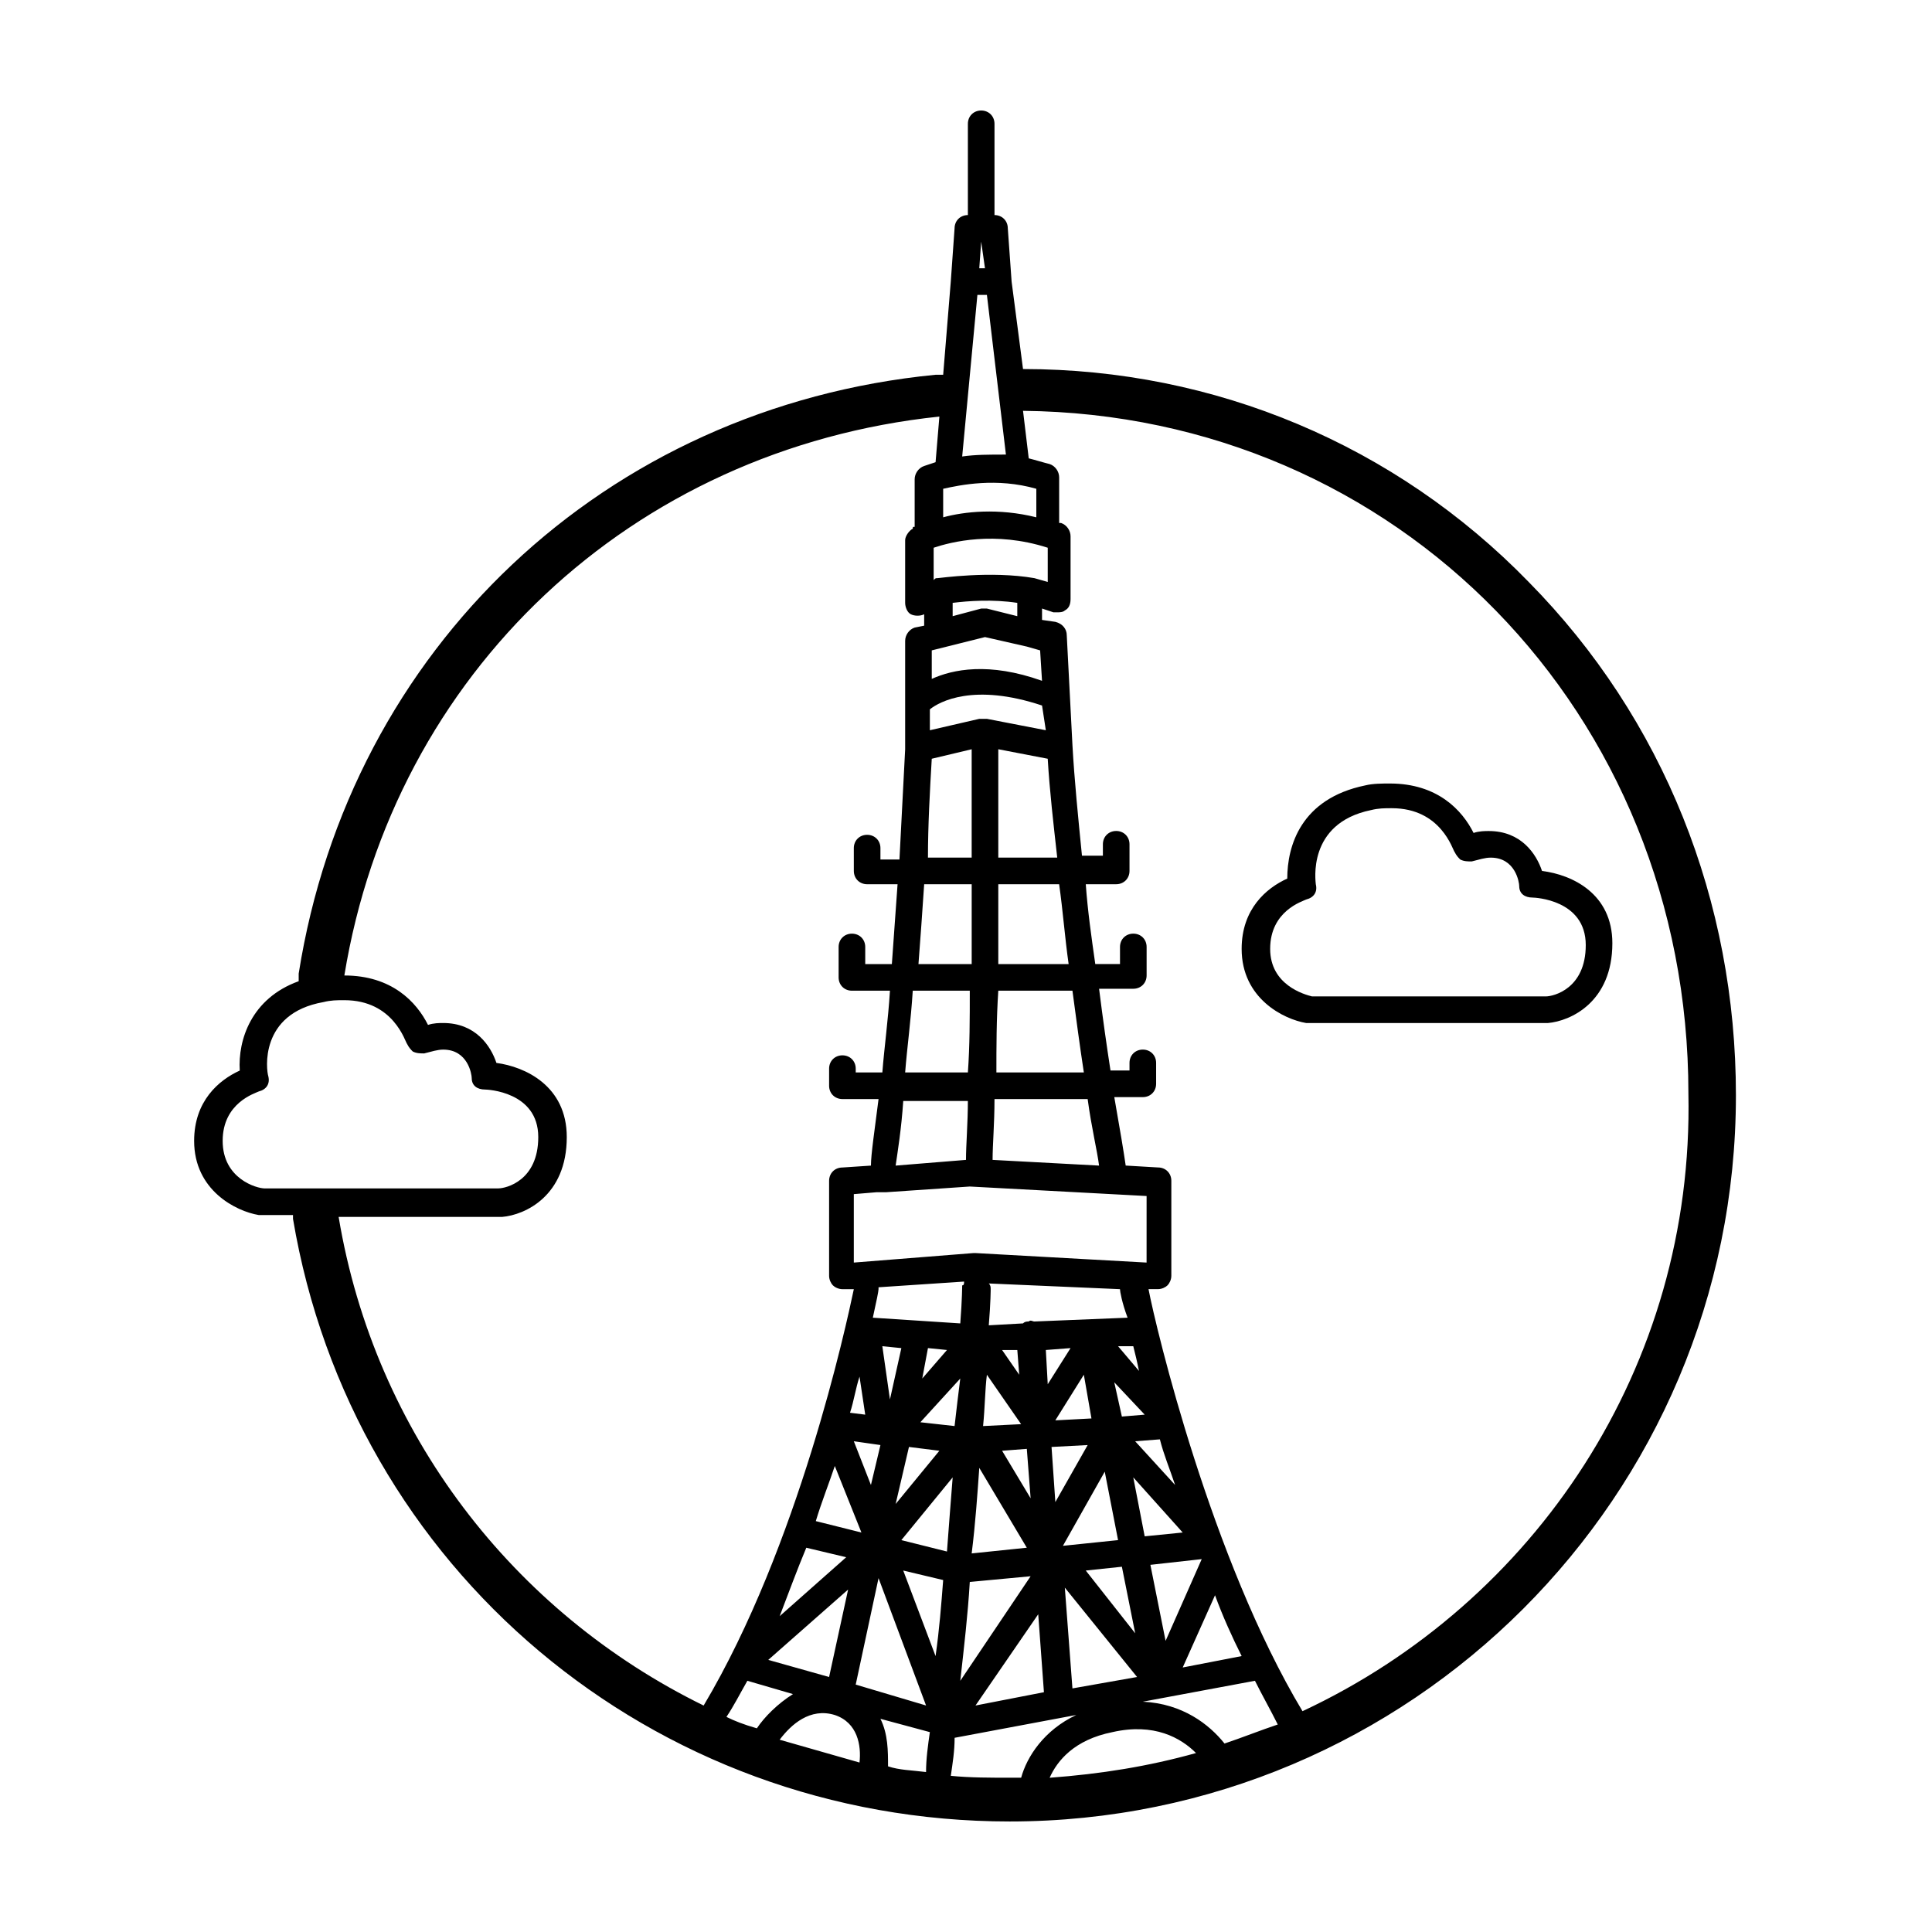
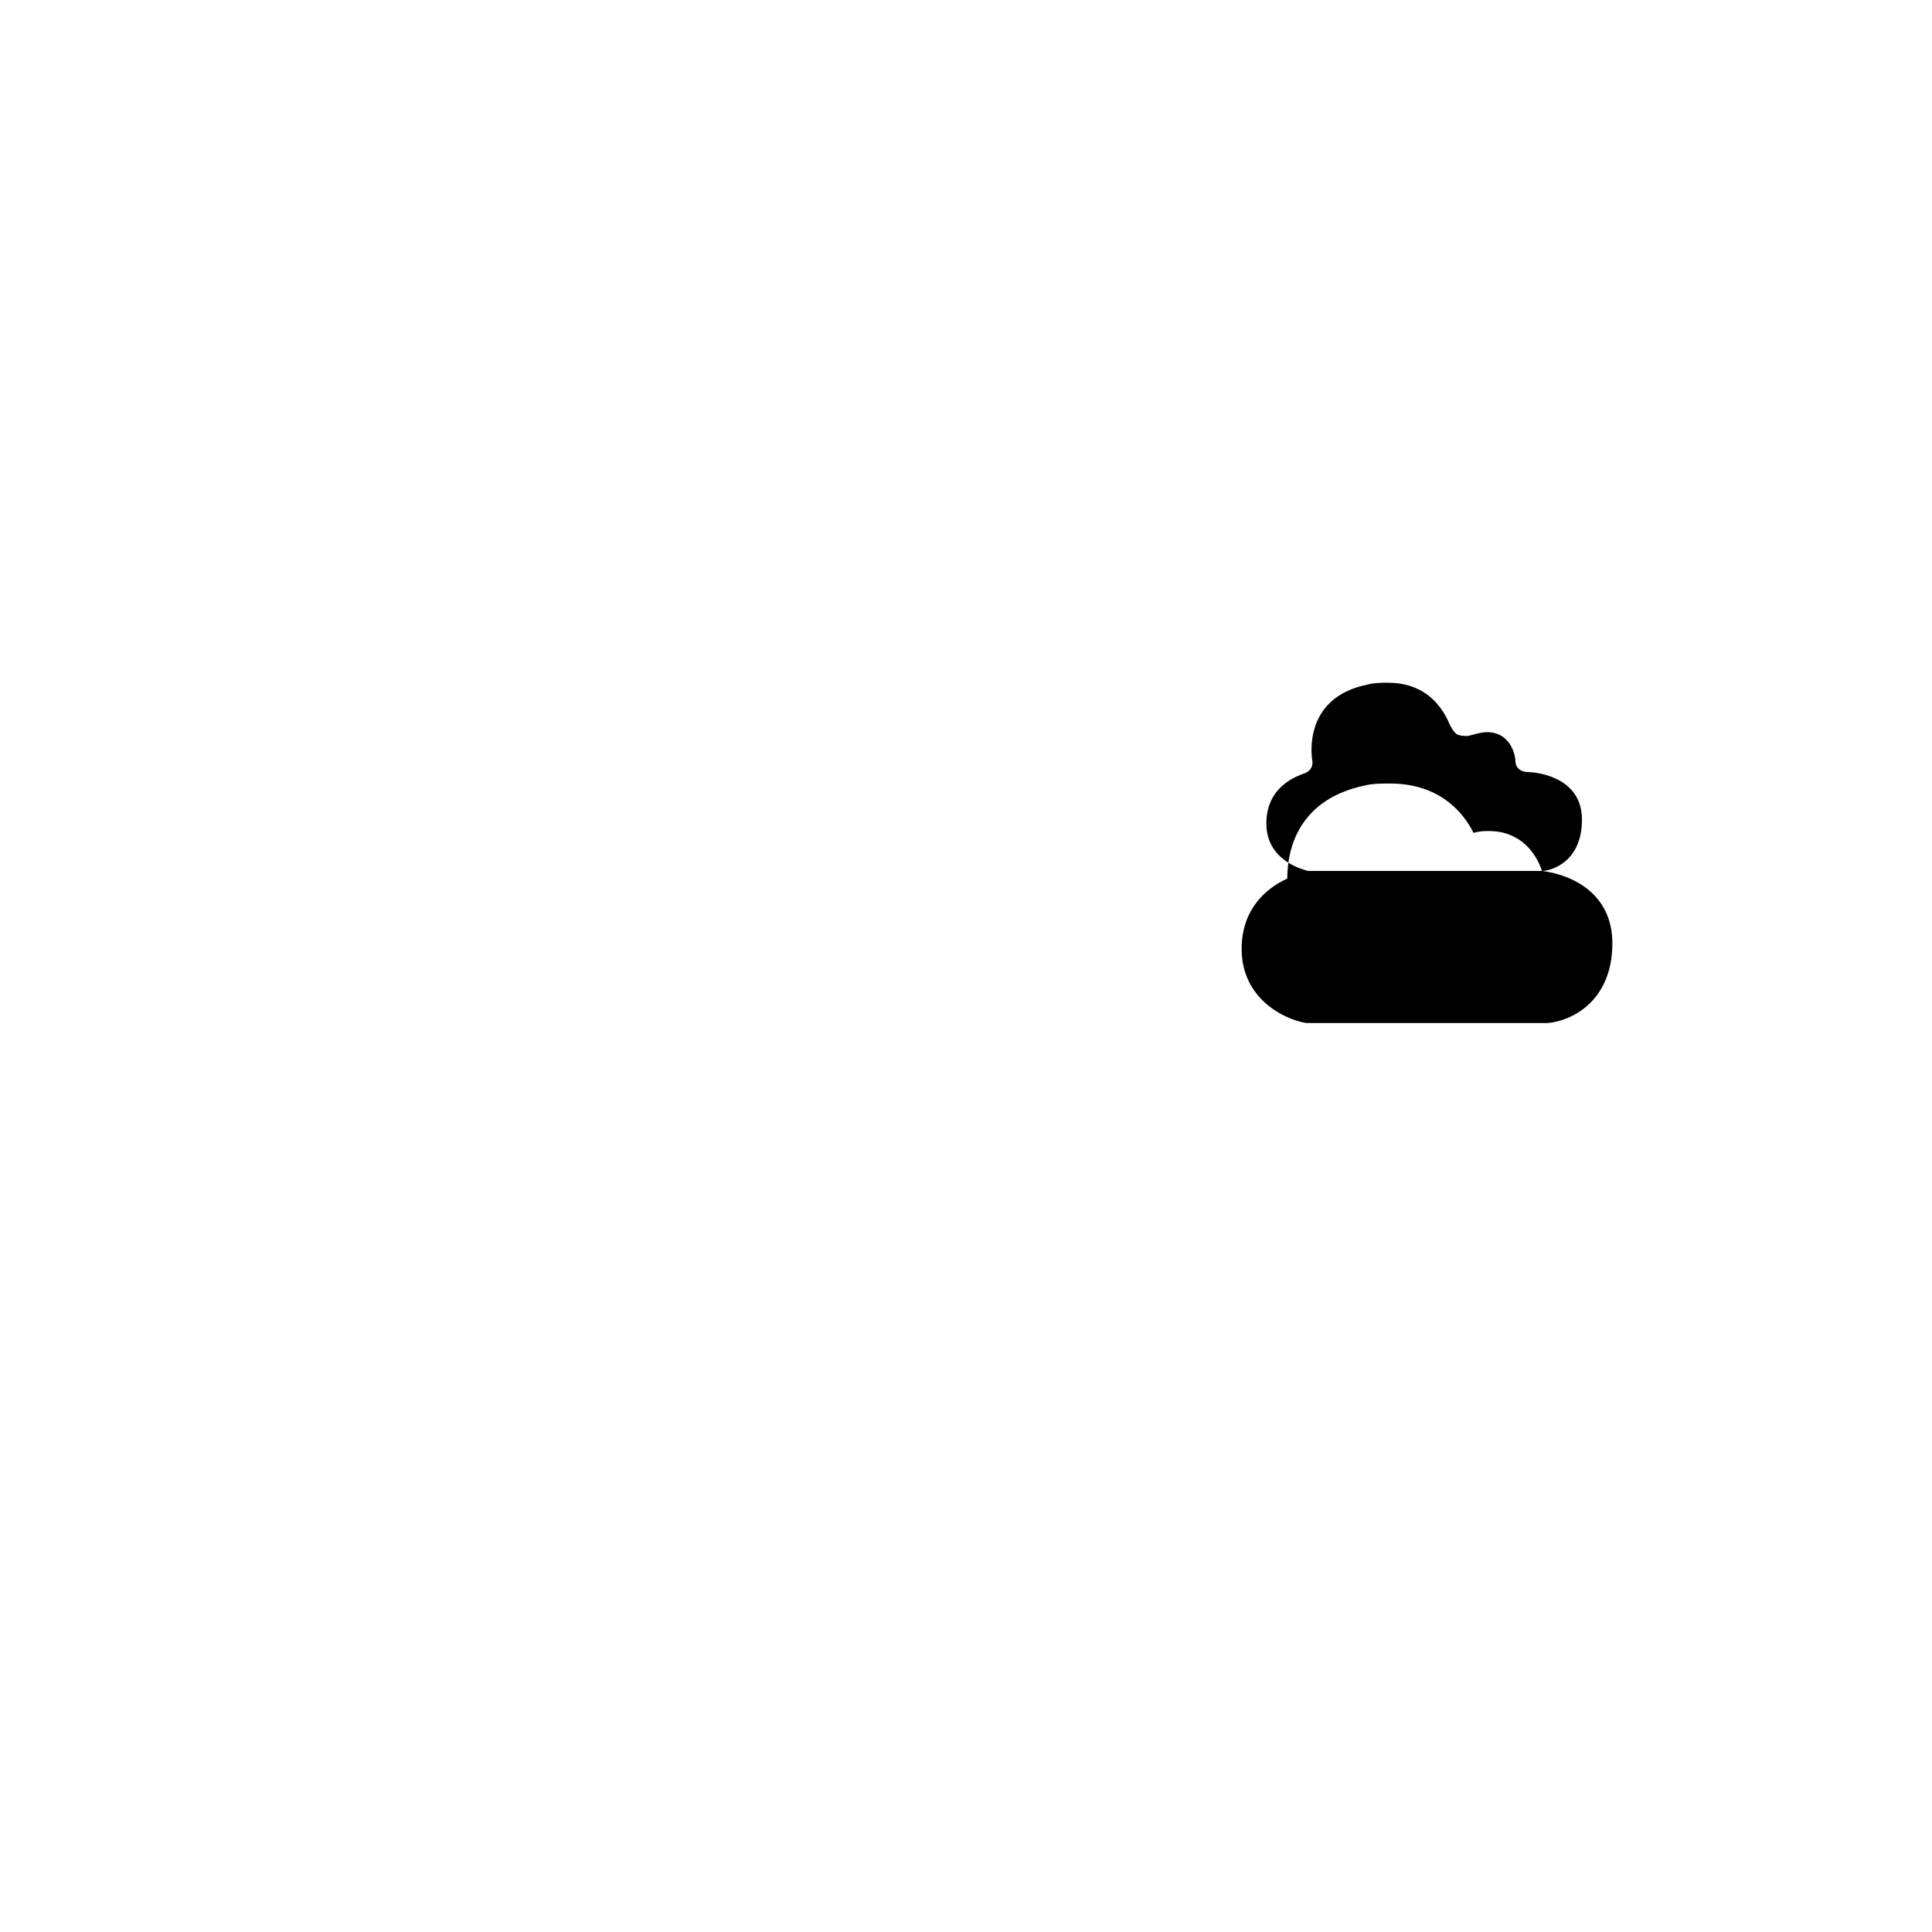
<svg xmlns="http://www.w3.org/2000/svg" fill="#000000" width="800px" height="800px" version="1.1" viewBox="144 144 512 512">
  <g>
-     <path d="m549.12 298.23c-35.266-36.277-83.129-56.43-134.01-56.43l-3.023-23.172-1.008-14.105c0-2.016-1.512-3.527-3.527-3.527v-24.184c0-2.016-1.512-3.527-3.527-3.527s-3.527 1.512-3.527 3.527v24.184c-2.016 0-3.527 1.512-3.527 3.527l-1.004 14.105-2.016 24.688h-2.016c-87.664 8.562-155.17 72.547-168.78 158.7v2.016c-12.594 4.535-16.121 15.617-15.617 23.68-5.543 2.519-12.09 8.062-12.09 18.641 0 13.098 11.082 18.641 17.129 19.648h0.504 8.566v1.008c15.617 92.699 95.219 159.7 189.93 159.7 106.3 0 192.46-86.152 192.46-192.46 0-51.387-19.145-99.75-54.918-136.02zm-80.609 307.82c-4.031-5.039-11.082-10.578-21.664-11.082l29.727-5.543c2.016 4.031 4.031 7.559 6.047 11.586-4.535 1.516-9.574 3.531-14.109 5.039zm-89.172 6.047c0-4.031 0-8.566-2.016-12.594l13.098 3.527c-0.504 3.527-1.008 7.055-1.008 10.578-4.031-0.504-7.055-0.504-10.074-1.512zm-28.719-7.051c3.023-4.031 8.062-8.566 14.609-6.551 6.047 2.016 7.055 8.062 6.551 12.594-7.055-2.016-14.105-4.031-21.16-6.043zm-14.105-6.047c2.016-3.023 3.527-6.047 5.543-9.574l12.09 3.527c-4.031 2.519-7.559 6.047-9.574 9.07-3.523-1.008-6.043-2.016-8.059-3.023zm62.977-115.37c0 0.504 0 1.008-0.504 1.008 0 0 0 3.527-0.504 10.078l-23.176-1.512c1.008-4.535 1.512-7.055 1.512-7.559v-0.504zm62.977 73.555-9.574 21.664-4.031-20.152zm-65.496-35.266-9.07-1.008 10.578-11.586c-0.5 4.027-1.004 8.059-1.508 12.594zm-4.031 6.547-11.586 14.105 3.527-15.113zm3.527 7.055c-0.504 6.047-1.008 13.098-1.512 19.648l-12.09-3.023zm-2.519 27.207c-0.504 6.551-1.008 13.098-2.016 20.152l-8.566-22.672zm9.57-29.727 12.594 21.16-14.609 1.512c1.008-8.062 1.512-15.617 2.016-22.672zm6.047-4.535 6.551-0.504 1.008 13.098zm13.102-1.008 9.574-0.504-8.566 15.113zm3.019 26.199 11.082-19.648 3.527 18.137zm-2.016-33.25 7.559-12.09 2.016 11.586zm-19.145 1.512c0.504-5.039 0.504-9.574 1.008-13.602l9.07 13.098zm-16.121-12.598 1.512-8.062 5.039 0.504zm-8.562 5.543-2.016-14.105 5.039 0.504zm-2.519 12.09-2.519 10.582-4.535-11.59zm-29.727 56.934 21.16-18.641-5.039 23.176zm23.176 6.547 6.047-28.215 12.594 33.754zm30.23-27.203 16.121-1.512-18.641 27.711c1.008-9.07 2.016-17.637 2.519-26.199zm40.305-4.031 3.527 17.633-13.098-16.625zm6.043-8.062-3.023-15.617 13.098 14.609zm-8.059-40.809 8.062 8.566-6.047 0.504zm-17.633 0.504-0.504-9.07 6.551-0.504zm-8.062-9.066 0.504 6.551-4.535-6.551zm-41.816 7.051 1.512 10.078-4.031-0.504c1.008-3.023 1.512-6.551 2.519-9.574zm-6.551 23.68 7.055 17.633-12.09-3.023c1.512-5.035 3.523-10.074 5.035-14.609zm-7.555 21.664 10.578 2.519-17.633 15.617c2.519-6.551 4.535-12.09 7.055-18.137zm61.465 17.633 1.512 20.656-18.137 3.527zm9.066 19.648-2.016-26.703 19.145 23.68zm32.75 17.129c-12.594 3.527-25.191 5.543-38.793 6.551 2.016-4.535 6.551-10.078 16.625-12.09 11.082-2.519 18.137 1.512 22.168 5.539zm-3.527-22.672 8.566-19.145c2.016 5.543 4.535 11.082 7.055 16.121zm-12.598-59.953 6.551-0.504c1.008 4.031 2.519 7.559 4.031 12.09zm-4.531-25.188h4.031c0.504 2.016 1.008 4.031 1.512 6.551zm0.504-15.117c0 0.504 0.504 3.527 2.016 7.559l-24.688 1.008c-0.504 0-1.008-0.504-1.512 0-0.504 0-1.008 0-1.512 0.504l-9.07 0.504c0.504-6.047 0.504-9.574 0.504-9.574 0-0.504 0-1.008-0.504-1.512zm7.051-7.051-45.344-2.519h-0.504l-31.738 2.519v-18.137l6.047-0.504h0.504 2.016l22.168-1.512 46.855 2.519zm-43.832-270.55 1.008 7.055h-1.512zm17.133 129.48-15.617-3.023h-0.504-0.504-0.504-0.504l-13.098 3.023v-5.543c2.519-2.016 11.586-7.055 29.727-1.008zm-30.23 7.555 10.578-2.519v28.719h-11.586c0-8.566 0.504-17.633 1.008-26.199zm10.582 33.254v21.16h-14.105c0.504-6.551 1.008-13.602 1.512-21.16zm-0.504 28.211c0 7.559 0 14.609-0.504 21.664h-16.625c0.504-6.551 1.512-13.602 2.016-21.664zm-0.504 28.719c0 6.551-0.504 12.09-0.504 16.121l-18.641 1.512c0.504-3.527 1.512-9.574 2.016-17.129h17.129zm6.547 16.121c0-4.031 0.504-9.574 0.504-16.121h24.688c1.008 7.559 2.519 13.602 3.023 17.633zm1.008-23.176c0-6.551 0-14.105 0.504-21.664h19.648c1.008 7.559 2.016 15.113 3.023 21.664zm0.504-28.715v-21.16h16.121c1.008 7.055 1.512 14.105 2.519 21.16zm0-28.215v-28.719l13.098 2.519c0.504 8.566 1.512 17.129 2.519 26.199zm-17.633-47.359v-7.559l14.105-3.527 11.082 2.519 3.527 1.008 0.504 8.062c-14.105-5.035-23.676-3.023-29.219-0.504zm14.609-18.641h-1.512l-7.559 2.016v-3.527c4.031-0.504 10.578-1.008 17.129 0v3.527zm12.598-8.059s-0.504 0 0 0c-0.504 0-0.504 0 0 0-11.586-2.016-25.191 0-25.695 0s-0.504 0-1.008 0.504v-8.566c4.535-1.512 16.121-4.535 30.23 0v9.07zm0.504-16.125c-10.078-2.519-19.145-1.512-24.688 0v-7.559c4.535-1.008 14.105-3.023 24.688 0zm-19.648-16.121 4.031-42.824h2.519l5.039 42.32c-4.539 0-8.066 0-11.59 0.504zm-195.98 181.37c0-10.078 8.566-12.594 9.574-13.098 2.016-0.504 3.023-2.016 2.519-4.031-0.504-1.512-2.519-16.625 14.609-19.648 2.016-0.504 3.527-0.504 5.543-0.504 13.098 0 16.121 11.082 16.625 11.586 0.504 1.008 1.008 1.512 1.512 2.016 1.008 0.504 2.016 0.504 3.023 0.504 2.016-0.504 3.527-1.008 5.039-1.008 6.551 0 7.559 6.551 7.559 7.559 0 2.016 1.512 3.023 3.527 3.023 0.504 0 14.105 0.504 14.105 12.594 0 11.586-8.566 13.602-10.578 13.602l-61.973 0.004c-2.016 0-11.086-2.519-11.086-12.598zm30.734 20.152h42.824 0.504c6.047-0.504 17.129-5.543 17.129-21.16 0-13.602-11.082-18.641-18.641-19.648-1.512-4.535-5.543-10.578-14.105-10.578-1.008 0-2.519 0-4.031 0.504-3.023-6.047-9.574-13.098-22.168-13.098 13.098-80.105 76.074-139.55 157.69-148.12l-1.008 12.09c-1.512 0.504-3.023 1.008-3.023 1.008-1.512 0.504-2.519 2.016-2.519 3.527v12.594c-0.504 0-0.504 0-0.504 0.504-1.008 0.504-2.016 2.016-2.016 3.023v16.625c0 1.008 0.504 2.519 1.512 3.023 1.008 0.504 2.519 0.504 3.527 0v2.519 0.504l-2.519 0.504c-1.512 0.504-2.519 2.016-2.519 3.527v28.719c-0.504 10.078-1.008 19.648-1.512 29.223h-5.039v-3.023c0-2.016-1.512-3.527-3.527-3.527s-3.527 1.512-3.527 3.527l0.004 6.043c0 2.016 1.512 3.527 3.527 3.527h8.062c-0.504 7.055-1.008 14.105-1.512 21.16h-7.055v-4.535c0-2.016-1.512-3.527-3.527-3.527s-3.527 1.512-3.527 3.527v8.062c0 2.016 1.512 3.527 3.527 3.527h10.078c-0.504 8.062-1.512 15.113-2.016 21.664h-7.055v-1.008c0-2.016-1.512-3.527-3.527-3.527s-3.527 1.512-3.527 3.527v4.535c0 2.016 1.512 3.527 3.527 3.527h9.574c-1.008 8.062-2.016 14.609-2.016 17.633l-7.559 0.504c-2.016 0-3.527 1.512-3.527 3.527v25.191c0 1.008 0.504 2.016 1.008 2.519 0.504 0.504 1.512 1.008 2.519 1.008h0.504 2.519c-2.016 9.574-14.609 68.016-39.801 110.34-50.379-24.695-87.16-72.051-96.73-129.49zm162.23 148.12c0.504-3.527 1.008-6.551 1.008-10.078l32.242-6.047c-8.566 4.031-13.098 11.082-14.609 16.625h-2.519c-5.543 0.004-11.082 0.004-16.121-0.5zm93.203-17.129c-24.184-40.305-38.793-101.27-40.809-111.85h2.519c1.008 0 2.016-0.504 2.519-1.008 0.504-0.504 1.008-1.512 1.008-2.519v-25.191c0-2.016-1.512-3.527-3.527-3.527l-8.566-0.504c-0.504-3.527-1.512-9.574-3.023-18.137h7.559c2.016 0 3.527-1.512 3.527-3.527v-5.543c0-2.016-1.512-3.527-3.527-3.527-2.016 0-3.527 1.512-3.527 3.527v2.016h-5.039c-1.008-6.551-2.016-13.602-3.023-21.664h9.07c2.016 0 3.527-1.512 3.527-3.527v-7.551c0-2.016-1.512-3.527-3.527-3.527s-3.527 1.512-3.527 3.527v4.535h-6.551c-1.008-7.055-2.016-14.105-2.519-21.16h8.062c2.016 0 3.527-1.512 3.527-3.527v-7.055c0-2.016-1.512-3.527-3.527-3.527s-3.527 1.512-3.527 3.527v3.023h-5.543c-1.008-10.078-2.016-20.152-2.519-29.223l-1.512-29.223c0-1.512-1.008-3.023-3.023-3.527l-3.527-0.504v-3.023l3.023 1.008h1.008c0.504 0 1.512 0 2.016-0.504 1.008-0.504 1.512-1.512 1.512-3.023v-16.625c0-1.512-1.008-3.023-2.519-3.527h-0.504v-12.09c0-1.512-1.008-3.023-2.519-3.527-2.016-0.504-3.527-1.008-5.543-1.512l-1.512-12.594c99.25 1.008 176.33 80.105 176.33 180.87 1.52 72.551-40.801 135.02-102.27 163.74z" />
-     <path d="m552.65 374.81c-1.512-4.535-5.543-10.578-14.105-10.578-1.008 0-2.519 0-4.031 0.504-3.023-6.047-9.574-13.098-22.168-13.098-2.016 0-4.535 0-6.551 0.504-17.129 3.527-20.656 16.121-20.656 24.688-5.543 2.519-12.09 8.062-12.09 18.641 0 13.098 11.082 18.641 17.129 19.648h0.504 62.977 0.504c6.047-0.504 17.129-5.543 17.129-21.16 0-13.102-10.578-18.141-18.641-19.148zm1.008 33.25h-61.969c-2.016-0.504-11.082-3.023-11.082-12.594 0-10.078 8.566-12.594 9.574-13.098 2.016-0.504 3.023-2.016 2.519-4.031 0-0.504-2.519-16.121 14.609-19.648 2.016-0.504 3.527-0.504 5.543-0.504 13.098 0 16.121 11.082 16.625 11.586 0.504 1.008 1.008 1.512 1.512 2.016 1.008 0.504 2.016 0.504 3.023 0.504 2.016-0.504 3.527-1.008 5.039-1.008 6.551 0 7.559 6.551 7.559 7.559 0 2.016 1.512 3.023 3.527 3.023 0.504 0 14.105 0.504 14.105 12.594-0.004 11.586-8.57 13.602-10.586 13.602z" />
+     <path d="m552.65 374.81c-1.512-4.535-5.543-10.578-14.105-10.578-1.008 0-2.519 0-4.031 0.504-3.023-6.047-9.574-13.098-22.168-13.098-2.016 0-4.535 0-6.551 0.504-17.129 3.527-20.656 16.121-20.656 24.688-5.543 2.519-12.09 8.062-12.09 18.641 0 13.098 11.082 18.641 17.129 19.648h0.504 62.977 0.504c6.047-0.504 17.129-5.543 17.129-21.16 0-13.102-10.578-18.141-18.641-19.148zh-61.969c-2.016-0.504-11.082-3.023-11.082-12.594 0-10.078 8.566-12.594 9.574-13.098 2.016-0.504 3.023-2.016 2.519-4.031 0-0.504-2.519-16.121 14.609-19.648 2.016-0.504 3.527-0.504 5.543-0.504 13.098 0 16.121 11.082 16.625 11.586 0.504 1.008 1.008 1.512 1.512 2.016 1.008 0.504 2.016 0.504 3.023 0.504 2.016-0.504 3.527-1.008 5.039-1.008 6.551 0 7.559 6.551 7.559 7.559 0 2.016 1.512 3.023 3.527 3.023 0.504 0 14.105 0.504 14.105 12.594-0.004 11.586-8.57 13.602-10.586 13.602z" />
  </g>
</svg>